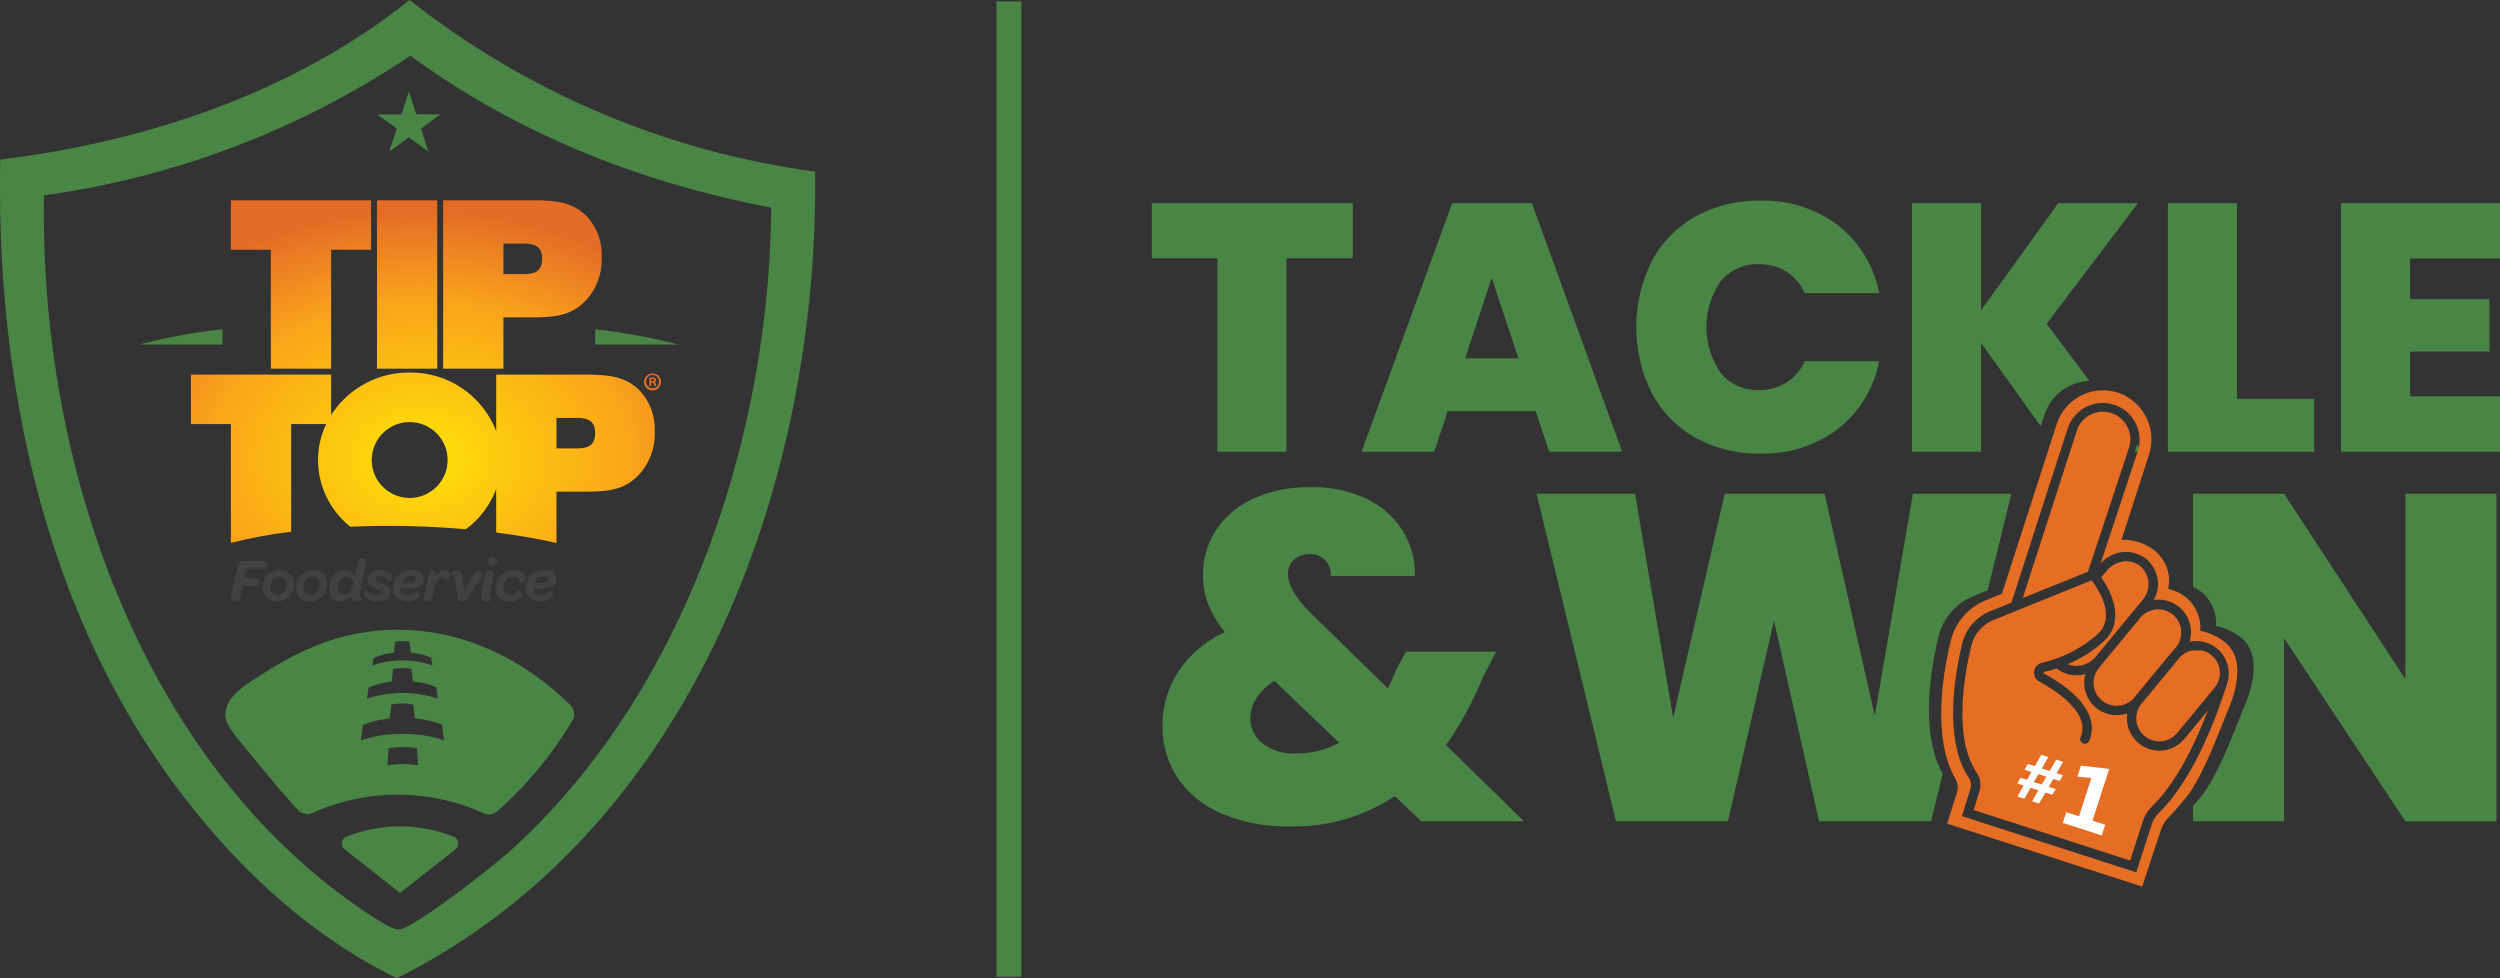
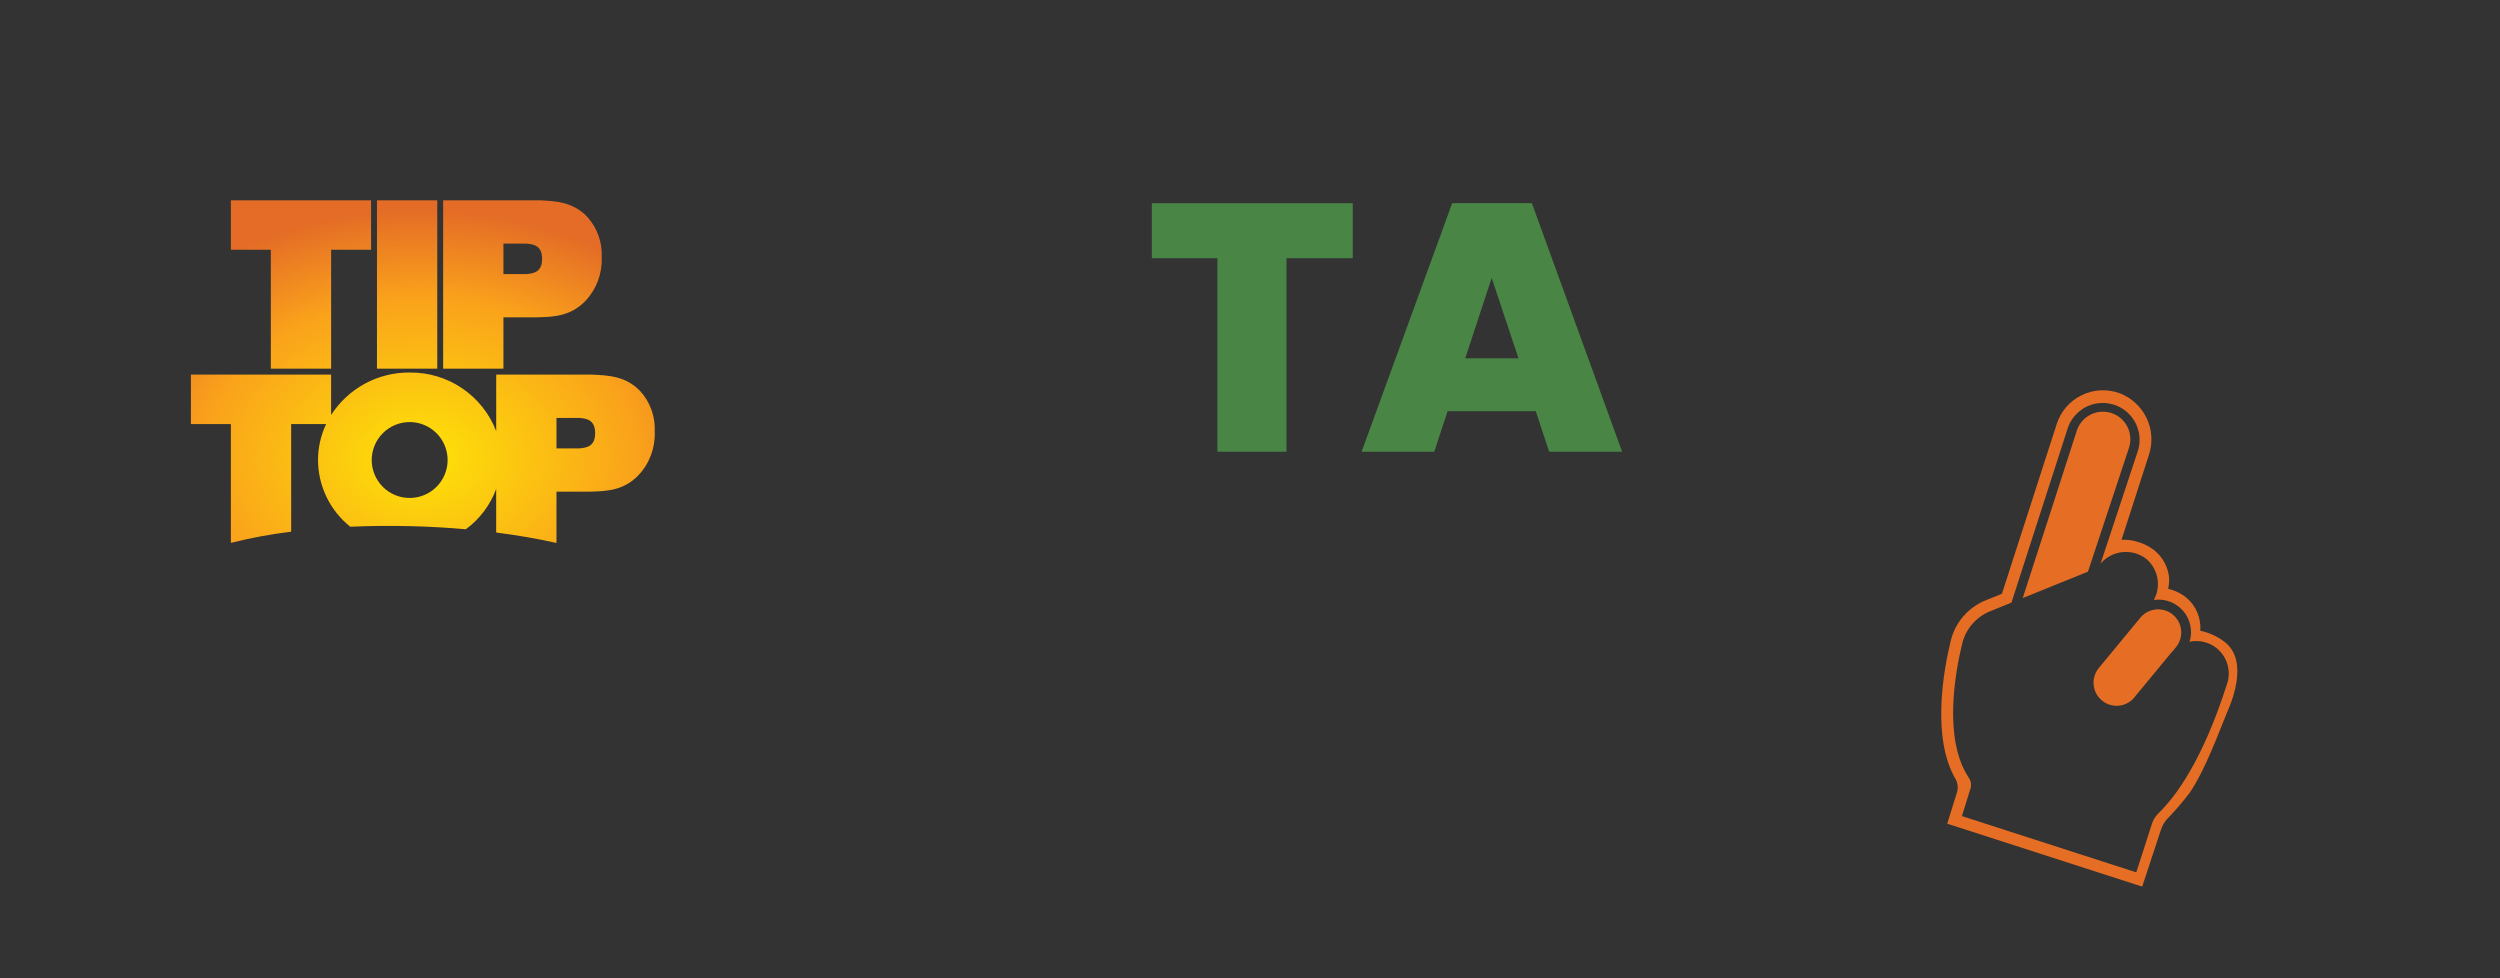
<svg xmlns="http://www.w3.org/2000/svg" xmlns:xlink="http://www.w3.org/1999/xlink" width="305.055" height="119.355" viewBox="0 0 305.055 119.355">
  <rect x="0" y="0" width="305.055" height="119.355" fill="#333333" stroke="none" />
  <defs>
    <clipPath id="clip-path">
-       <rect id="Rectangle_128" data-name="Rectangle 128" width="305.055" height="119.355" fill="none" />
-     </clipPath>
+       </clipPath>
    <clipPath id="clip-path-2">
      <path id="Path_519" data-name="Path 519" d="M1070.877,218.812l-6.6,20.441,7.955-3.216,5.023-15.17a3.352,3.352,0,0,0-6.381-2.055" transform="translate(-1064.279 -216.49)" fill="none" />
    </clipPath>
    <linearGradient id="linear-gradient" x1="-18.223" y1="3.038" x2="-18.206" y2="3.038" gradientUnits="objectBoundingBox">
      <stop offset="0" stop-color="#f8b318" />
      <stop offset="1" stop-color="#e66e24" />
    </linearGradient>
    <clipPath id="clip-path-3">
-       <path id="Path_520" data-name="Path 520" d="M1036.314,310.188a4.566,4.566,0,0,0-2.717,3.141c-.783,3.2-2.288,11.116.646,15.475a2.662,2.662,0,0,1,.347,2.284l-.709,2.291,19.1,6.164,1.515-4.694a4.3,4.3,0,0,1,1.082-1.843c1.812-1.737,4.365-5.149,6.869-11.749l-2.835,3.432a3.963,3.963,0,0,1-6.984-3.1,3.993,3.993,0,0,1-2.514.025,3.962,3.962,0,0,1-2.6-4.823,4.015,4.015,0,0,1-2.3-.036,3.777,3.777,0,0,1-1.2-.651,12.471,12.471,0,0,1-1.549.426.078.078,0,0,0-.07.073.089.089,0,0,0,.051.1c4.707,2.573,6.678,5.491,5.55,8.216a.574.574,0,1,1-1.06-.439c1.179-2.85-2.652-5.466-5.041-6.771a1.24,1.24,0,0,1,.347-2.307,15.387,15.387,0,0,0,6.855-3.559c2.18-2.185-.042-5.474-.826-6.49Z" transform="translate(-1032.509 -305.357)" fill="none" />
-     </clipPath>
+       </clipPath>
    <linearGradient id="linear-gradient-2" x1="-7.652" y1="1.42" x2="-7.645" y2="1.42" xlink:href="#linear-gradient" />
    <clipPath id="clip-path-4">
      <path id="Path_521" data-name="Path 521" d="M1107.267,321.418l-5.1,6.174a2.82,2.82,0,0,0,4.228,3.729c.034-.045.065-.092.1-.136l4.486-5.432c.074-.089.152-.172.232-.253l.4-.487a2.822,2.822,0,0,0-4.351-3.593" transform="translate(-1101.522 -320.394)" fill="none" />
    </clipPath>
    <linearGradient id="linear-gradient-3" x1="-23.518" y1="3.716" x2="-23.496" y2="3.716" xlink:href="#linear-gradient" />
    <clipPath id="clip-path-5">
-       <path id="Path_522" data-name="Path 522" d="M1092.673,296.451l-.685.829c1.411,1.946,2.812,5.3.458,7.654a15.142,15.142,0,0,1-4.547,2.927,3.008,3.008,0,0,0,3.443-.936l5.682-6.88a2.935,2.935,0,0,0-.246-4.133,2.685,2.685,0,0,0-1.723-.61,3.11,3.11,0,0,0-2.382,1.149" transform="translate(-1087.9 -295.302)" fill="none" />
-     </clipPath>
+       </clipPath>
    <linearGradient id="linear-gradient-4" x1="-24.763" y1="3.901" x2="-24.74" y2="3.901" xlink:href="#linear-gradient" />
    <clipPath id="clip-path-6">
      <path id="Path_523" data-name="Path 523" d="M1023.891,257.316l1.045-3.374a1.519,1.519,0,0,0-.2-1.3c-3.19-4.738-1.629-13.039-.809-16.388a5.718,5.718,0,0,1,3.4-3.932l2.607-1.054,6.892-21.354a4.5,4.5,0,0,1,8.562,2.764l-4.578,13.828a4.069,4.069,0,0,1,5.6-.558,4.026,4.026,0,0,1,.9,4.993,3.965,3.965,0,0,1,4.36,5.1,3.961,3.961,0,0,1,4.554,5.2h0c-2.948,9.213-6.2,13.67-8.408,15.787a3.164,3.164,0,0,0-.784,1.367l-1.867,5.786Zm11.568-47.845-6.686,20.716-1.986.8a7.154,7.154,0,0,0-4.256,4.92c-.892,3.645-2.359,11.835.573,16.873a2.058,2.058,0,0,1,.18,1.643l-1.184,3.819,23.79,7.679,2.245-6.823a3.793,3.793,0,0,1,.779-1.411,35.8,35.8,0,0,0,2.769-3.218c1.938-2.861,3.614-7.527,4.577-9.851.216-.52,2.879-6.129-.345-8.582a7.46,7.46,0,0,0-2.936-1.338,4.806,4.806,0,0,0-1.664-4.007,5.375,5.375,0,0,0-1.779-.976h0c-.155-.05-.311-.091-.467-.126a7.346,7.346,0,0,0,.114-1.276,4.958,4.958,0,0,0-1.887-3.491,6.1,6.1,0,0,0-1.937-.963h0a5.427,5.427,0,0,0-1.994-.255l3.341-10.353a6.028,6.028,0,0,0-3.562-7.532,5.931,5.931,0,0,0-7.685,3.749" transform="translate(-1021.365 -205.36)" fill="none" />
    </clipPath>
    <linearGradient id="linear-gradient-5" x1="-6.048" y1="1.184" x2="-6.042" y2="1.184" xlink:href="#linear-gradient" />
    <clipPath id="clip-path-7">
      <path id="Path_524" data-name="Path 524" d="M1129.295,343.1l-4.621,5.6c-.045.054-.092.1-.138.155a2.82,2.82,0,0,0,4.468,3.438l4.487-5.432a2.817,2.817,0,0,0-4.2-3.756" transform="translate(-1124.006 -342.236)" fill="none" />
    </clipPath>
    <linearGradient id="linear-gradient-6" x1="-25.449" y1="3.592" x2="-25.426" y2="3.592" xlink:href="#linear-gradient" />
    <clipPath id="clip-path-9">
      <path id="Path_538" data-name="Path 538" d="M122.51,137.091a4.631,4.631,0,1,1,4.631,4.623,4.627,4.627,0,0,1-4.631-4.623m22.545-5.145h2.767c.944.067,1.951.253,1.951,1.859s-1.007,1.791-1.951,1.859h-2.767Zm-27.5-.358V126.66H100.448v6.034h4.875v14.5a60,60,0,0,1,7.357-1.367V132.694h4.269a10.234,10.234,0,0,0-.992,4.4,10.466,10.466,0,0,0,3.935,8.13c2.4-.108,4.9-.134,7.481-.067,2.275.058,4.49.186,6.624.375a10.739,10.739,0,0,0,3.7-4.91v5.308c2.636.336,5.106.766,7.357,1.275v-6.26H149.1c2.026-.053,4.122-.107,5.942-1.989a7.316,7.316,0,0,0,2-5.357,6.83,6.83,0,0,0-1.782-4.939c-1.765-1.827-3.885-1.916-5.955-2H137.7v6.9a11.163,11.163,0,0,0-10.557-7.153,11.293,11.293,0,0,0-9.587,5.178m-12.232-26.194v6.034H110.2v14.512h7.357V111.428h4.875v-6.034Zm17.826,20.547h7.357V105.394h-7.357Zm15.433-15.261h2.767c.944.067,1.951.253,1.951,1.859s-1.007,1.791-1.951,1.859h-2.767Zm-7.357-5.286v20.547h7.357v-6.265h4.047c2.026-.053,4.122-.107,5.942-1.989a7.317,7.317,0,0,0,2-5.357,6.831,6.831,0,0,0-1.782-4.939c-1.765-1.827-3.885-1.916-5.955-2Z" transform="translate(-100.448 -105.394)" fill="none" />
    </clipPath>
    <radialGradient id="radial-gradient" cx="0.495" cy="0.754" r="0.726" gradientUnits="objectBoundingBox">
      <stop offset="0" stop-color="#fddb0a" />
      <stop offset="0.086" stop-color="#fddb0a" />
      <stop offset="0.645" stop-color="#faa21b" />
      <stop offset="1" stop-color="#e46c26" />
    </radialGradient>
  </defs>
  <g id="Group_171" data-name="Group 171" transform="translate(-782.596 -470.645)">
    <g id="Group_191" data-name="Group 191" transform="translate(782.596 470.645)">
      <path id="Path_503" data-name="Path 503" d="M630.546,106.9v6.711h-8.088v23.618h-8.432V113.613h-8V106.9Z" transform="translate(-465.477 -82.109)" fill="#498545" />
      <path id="Path_504" data-name="Path 504" d="M737.645,132.284H726.89l-1.635,4.947h-8.862L727.449,106.9h9.723l11.013,30.329H739.28Zm-2.108-6.453-3.27-9.808-3.226,9.808Z" transform="translate(-550.249 -82.11)" fill="#498545" />
      <g id="Group_172" data-name="Group 172">
        <g id="Group_171-2" data-name="Group 171" clip-path="url(#clip-path)">
          <path id="Path_505" data-name="Path 505" d="M862.766,113.024a13.444,13.444,0,0,1,5.313-5.464A15.73,15.73,0,0,1,876,105.6a15.012,15.012,0,0,1,9.55,3.033,13.76,13.76,0,0,1,4.99,8.238h-9.077a6.083,6.083,0,0,0-2.259-2.624,6.146,6.146,0,0,0-3.334-.9,5.771,5.771,0,0,0-4.668,2.086,9.848,9.848,0,0,0,0,11.185,5.769,5.769,0,0,0,4.668,2.087,6.146,6.146,0,0,0,3.334-.9,6.079,6.079,0,0,0,2.259-2.624h9.077a13.757,13.757,0,0,1-4.99,8.238,15.011,15.011,0,0,1-9.55,3.033,15.723,15.723,0,0,1-7.916-1.957,13.436,13.436,0,0,1-5.313-5.464,18.044,18.044,0,0,1,0-16" transform="translate(-661.239 -81.112)" fill="#498545" />
          <path id="Path_506" data-name="Path 506" d="M1123.407,234l-.236.733h.951l-.668-.891c-.015.053-.03.106-.047.158" transform="translate(-862.688 -179.607)" fill="#498545" />
          <path id="Path_507" data-name="Path 507" d="M1014.385,123.938l7.287,10.188.455-1.411a5.942,5.942,0,0,1,5.5-4.107l-5.24-6.993,11.142-14.713h-9.723l-9.421,13.078V106.9h-8.432v30.329h8.432Z" transform="translate(-772.655 -82.11)" fill="#498545" />
          <path id="Path_508" data-name="Path 508" d="M1149.057,130.778h9.422v6.453h-17.854V106.9h8.432Z" transform="translate(-876.094 -82.109)" fill="#498545" />
          <path id="Path_509" data-name="Path 509" d="M1240.137,113.656V118.6h9.68v6.41h-9.68v5.464h10.97v6.754h-19.4V106.9h19.4v6.754Z" transform="translate(-946.051 -82.109)" fill="#498545" />
          <path id="Path_510" data-name="Path 510" d="M643.247,297.1l-3.231-3.062a22.228,22.228,0,0,1-12.869,3.685,20.241,20.241,0,0,1-8.192-1.531,12.326,12.326,0,0,1-5.386-4.308,11.072,11.072,0,0,1-1.9-6.406,12.024,12.024,0,0,1,1.9-6.6,13.723,13.723,0,0,1,5.7-4.847,13.485,13.485,0,0,1-2.041-3.458,9.815,9.815,0,0,1-.624-3.515,9.929,9.929,0,0,1,1.531-5.386,10.641,10.641,0,0,1,4.507-3.883,16.006,16.006,0,0,1,7.058-1.446,15.1,15.1,0,0,1,7.03,1.5,10.445,10.445,0,0,1,4.337,3.968,10.012,10.012,0,0,1,1.389,5.358H632.193a2.441,2.441,0,0,0-2.551-2.664,2.831,2.831,0,0,0-1.9.652,2.224,2.224,0,0,0-.765,1.786q0,1.985,2.834,4.819l9.354,9.128q.51-1.021,1.077-2.438l1.134-2.041h11l-1.644,3.175a40.528,40.528,0,0,1-4.479,8.221l9.524,9.3Zm-10.034-9.581-7.88-7.54a6.575,6.575,0,0,0-2.211,2.1,4.576,4.576,0,0,0-.737,2.438,3.86,3.86,0,0,0,1.474,3.062,6.033,6.033,0,0,0,4.025,1.247,10.7,10.7,0,0,0,5.329-1.3" transform="translate(-469.813 -196.891)" fill="#498545" />
          <path id="Path_511" data-name="Path 511" d="M857.5,277.179a7.153,7.153,0,0,1,4.256-4.92l1.739-.7,2.894-11.792H854.371l-4.649,27.1-6.123-27.1H831.411l-6.293,27.325-4.649-27.325H808.451l9.694,39.968h13.663l5.612-24.491,5.5,24.491h13.663l1.424-5.8c-2.838-5.047-1.39-13.133-.505-16.749" transform="translate(-620.957 -199.52)" fill="#498545" />
          <path id="Path_512" data-name="Path 512" d="M1179.762,259.764v22.62l-14.8-22.62h-11.112v11.365a5.473,5.473,0,0,1,1.113.708,4.891,4.891,0,0,1,1.693,4.076,7.59,7.59,0,0,1,2.986,1.361c3.28,2.5.57,8.2.351,8.731-.98,2.366-2.683,7.109-4.656,10.022a16.637,16.637,0,0,1-1.487,1.816v1.888h11.112V277.4l14.8,22.337h11.111V259.764Z" transform="translate(-886.255 -199.52)" fill="#498545" />
          <path id="Path_513" data-name="Path 513" d="M99.465,20.939c.441,38.328-15.173,80.471-51.015,98.416-11.23-5.391-20.884-14.8-28.086-24.914C5.031,72.9-.479,45.647.033,19.476,17.946,17.277,35.8,11.316,49.987,0A101.775,101.775,0,0,0,99.465,20.939M94.1,25.328c-15.833-2.991-31.019-9-44.024-18.525A106.356,106.356,0,0,1,5.372,23.84C4.821,54.183,15.5,88.26,39.76,107.74c1.395,1.12,7.8,5.966,9.013,5.679,2.286-.54,11.27-7.615,13.432-9.556C83.488,84.753,93.9,53.45,94.1,25.328" transform="translate(-0.001 -0.001)" fill="#498545" />
          <path id="Path_514" data-name="Path 514" d="M186.982,442.944l6.747-5.306a.913.913,0,0,0-.178-1.548,17.767,17.767,0,0,0-13.139,0,.913.913,0,0,0-.178,1.548Z" transform="translate(-138.166 -333.986)" fill="#498545" />
          <path id="Path_515" data-name="Path 515" d="M160.7,340.532c-2.668-2.676-9.958-8.982-20.523-9.2-8.46-.178-14.363,3.644-18.122,6.077-1.831,1.186-3.238,2.353-3.436,3.993-.189,1.569,1.093,2.71,5.765,8.412.4.486,2.055,2.426,3.108,3.522a1.544,1.544,0,0,0,1.744.34,25.4,25.4,0,0,1,20.885.044,1.545,1.545,0,0,0,1.662-.252,46.679,46.679,0,0,0,9.144-11.033,1.556,1.556,0,0,0-.227-1.9m-24.13-5.134c.032-.151.065-.3.105-.618a7.734,7.734,0,0,1,2.29-.636l.185-.021.168-1.337a4.711,4.711,0,0,1,.866-.077,5.063,5.063,0,0,1,.874.077l.167,1.325.189.021a7.659,7.659,0,0,1,2.314.613c.039.324.068.477.1.632.018.087.034.174.054.3a11.455,11.455,0,0,0-7.365,0c.02-.113.037-.2.054-.28m-.615,3.829c.037-.239.072-.476.118-.847a9.21,9.21,0,0,1,2.63-.711l.187-.024.181-1.547a6.325,6.325,0,0,1,2.235,0l.179,1.537.189.021a9.116,9.116,0,0,1,2.663.685c.045.383.081.626.118.87.023.161.046.321.073.522a13.738,13.738,0,0,0-8.651.008c.027-.2.052-.36.078-.515m4.343,8.483a11.343,11.343,0,0,0-1.913.16l.121-2.091a13.38,13.38,0,0,1,1.885-.139,8.476,8.476,0,0,1,1.584.133l.122,2.094a11.884,11.884,0,0,0-1.8-.156m-.088-3.668a15.273,15.273,0,0,0-5.087.777c.091-.674.151-1.129.247-1.866a11.249,11.249,0,0,1,3.082-.776l.188-.024.023-.185c.072-.549.119-.924.193-1.515a7.4,7.4,0,0,1,1.331-.125,7.649,7.649,0,0,1,1.33.125c.074.575.121.952.192,1.5l.023.189.188.021a11.1,11.1,0,0,1,3.122.754c.091.75.148,1.211.235,1.9a15.1,15.1,0,0,0-5.067-.773" transform="translate(-91.098 -254.482)" fill="#498545" />
          <path id="Path_516" data-name="Path 516" d="M83.435,175.095H73.287a73.208,73.208,0,0,1,10.155-1.863Z" transform="translate(-56.29 -133.057)" fill="#498545" />
          <path id="Path_517" data-name="Path 517" d="M313.152,175.095H323.3a73.207,73.207,0,0,0-10.156-1.863Z" transform="translate(-240.521 -133.057)" fill="#498545" />
          <path id="Path_518" data-name="Path 518" d="M202.326,48.094l.911,2.8h2.949L203.8,52.632l.911,2.8L202.326,53.7l-2.386,1.733.911-2.8L198.466,50.9h2.949Z" transform="translate(-152.438 -36.94)" fill="#498545" />
          <rect id="Rectangle_127" data-name="Rectangle 127" width="3.029" height="119.01" transform="translate(121.589 0.176)" fill="#498545" />
        </g>
      </g>
      <g id="Group_174" data-name="Group 174" transform="translate(246.825 50.208)">
        <g id="Group_173" data-name="Group 173" clip-path="url(#clip-path-2)">
          <rect id="Rectangle_129" data-name="Rectangle 129" width="13.545" height="22.764" transform="translate(0 0)" fill="url(#linear-gradient)" />
        </g>
      </g>
      <g id="Group_176" data-name="Group 176" transform="translate(239.456 70.818)">
        <g id="Group_175" data-name="Group 175" clip-path="url(#clip-path-3)">
          <rect id="Rectangle_130" data-name="Rectangle 130" width="31.136" height="34.186" transform="translate(-1.199 0)" fill="url(#linear-gradient-2)" />
        </g>
      </g>
      <g id="Group_178" data-name="Group 178" transform="translate(255.462 74.305)">
        <g id="Group_177" data-name="Group 177" clip-path="url(#clip-path-4)">
          <rect id="Rectangle_131" data-name="Rectangle 131" width="10.86" height="12.122" transform="translate(-0.058 0)" fill="url(#linear-gradient-3)" />
        </g>
      </g>
      <g id="Group_180" data-name="Group 180" transform="translate(252.303 68.486)">
        <g id="Group_179" data-name="Group 179" clip-path="url(#clip-path-5)">
          <rect id="Rectangle_132" data-name="Rectangle 132" width="10.189" height="13.038" transform="translate(0 0)" fill="url(#linear-gradient-4)" />
        </g>
      </g>
      <g id="Group_182" data-name="Group 182" transform="translate(236.872 47.626)">
        <g id="Group_181" data-name="Group 181" clip-path="url(#clip-path-6)">
          <rect id="Rectangle_133" data-name="Rectangle 133" width="38.967" height="60.563" transform="translate(-1.193 0)" fill="url(#linear-gradient-5)" />
        </g>
      </g>
      <g id="Group_184" data-name="Group 184" transform="translate(260.676 79.37)">
        <g id="Group_183" data-name="Group 183" clip-path="url(#clip-path-7)">
-           <rect id="Rectangle_134" data-name="Rectangle 134" width="10.241" height="11.132" transform="translate(-0.052 0)" fill="url(#linear-gradient-6)" />
-         </g>
+           </g>
      </g>
      <g id="Group_186" data-name="Group 186">
        <g id="Group_185" data-name="Group 185" clip-path="url(#clip-path)">
          <path id="Path_525" data-name="Path 525" d="M1066.971,399.615l-.405.7-.772-.249-.564.961.864.279-.431.691-.831-.268-.792,1.339-.835-.269.771-1.346-.956-.308-.775,1.345-.835-.269.762-1.349-.776-.251.4-.7.785.253.555-.964-.843-.272.385-.706.855.276.789-1.386.856.276-.789,1.386.956.308.8-1.384.847.274-.788,1.386Zm-2.021.177-.969-.313-.564.961.964.311Z" transform="translate(-815.242 -305.02)" fill="#fff" />
          <path id="Path_526" data-name="Path 526" d="M1090.085,411.369l-4.741-1.53.422-1.307,1.553.5,1.507-4.668-1.706-.17.432-1.338,3.452.393-2.038,6.315,1.542.5Z" transform="translate(-833.634 -309.427)" fill="#fff" />
          <path id="Path_527" data-name="Path 527" d="M121.6,299.919a.435.435,0,0,1-.056-.4l.8-3.773a.7.7,0,0,1,.236-.43.71.71,0,0,1,.453-.139h2.5q.456,0,.457.322a.644.644,0,0,1-.011.109,1.193,1.193,0,0,1-.034.138.877.877,0,0,1-.056.142.432.432,0,0,1-.079.112.376.376,0,0,1-.15.09.91.91,0,0,1-.27.03h-2.036l-.255,1.205h1.452q.442,0,.442.3a1.039,1.039,0,0,1-.041.24.531.531,0,0,1-.131.247.343.343,0,0,1-.146.086.946.946,0,0,1-.258.026h-1.482l-.277,1.325a.757.757,0,0,1-.187.378.5.5,0,0,1-.367.124h-.165a.425.425,0,0,1-.341-.135" transform="translate(-93.34 -226.723)" fill="#414042" />
          <path id="Path_528" data-name="Path 528" d="M139.982,303.759a2.019,2.019,0,0,1-.737-.127,1.577,1.577,0,0,1-.55-.352,1.521,1.521,0,0,1-.344-.532,1.813,1.813,0,0,1-.12-.666,2.337,2.337,0,0,1,.142-.808,2.092,2.092,0,0,1,.412-.689,2.023,2.023,0,0,1,.651-.479,2,2,0,0,1,.861-.18,1.966,1.966,0,0,1,.738.131,1.626,1.626,0,0,1,.55.355,1.526,1.526,0,0,1,.344.532,1.8,1.8,0,0,1,.12.659,2.335,2.335,0,0,1-.142.808,2.091,2.091,0,0,1-.412.689,2.025,2.025,0,0,1-.651.479,2,2,0,0,1-.861.18m.03-.8a.937.937,0,0,0,.449-.108,1.163,1.163,0,0,0,.352-.292,1.375,1.375,0,0,0,.232-.419,1.48,1.48,0,0,0,.082-.49.928.928,0,0,0-.243-.663.811.811,0,0,0-.618-.258.935.935,0,0,0-.449.109,1.156,1.156,0,0,0-.352.292,1.368,1.368,0,0,0-.232.419,1.5,1.5,0,0,0-.082.5.918.918,0,0,0,.243.655.812.812,0,0,0,.618.258" transform="translate(-106.172 -230.368)" fill="#414042" />
          <path id="Path_529" data-name="Path 529" d="M157.436,303.759a2.019,2.019,0,0,1-.738-.127,1.577,1.577,0,0,1-.55-.352,1.521,1.521,0,0,1-.344-.532,1.814,1.814,0,0,1-.12-.666,2.337,2.337,0,0,1,.142-.808,2.092,2.092,0,0,1,.412-.689,2.023,2.023,0,0,1,.651-.479,2,2,0,0,1,.861-.18,1.966,1.966,0,0,1,.738.131,1.626,1.626,0,0,1,.55.355,1.526,1.526,0,0,1,.344.532,1.8,1.8,0,0,1,.12.659,2.335,2.335,0,0,1-.142.808,2.091,2.091,0,0,1-.412.689,2.025,2.025,0,0,1-.651.479,2,2,0,0,1-.861.18m.03-.8a.937.937,0,0,0,.449-.108,1.162,1.162,0,0,0,.352-.292,1.375,1.375,0,0,0,.232-.419,1.48,1.48,0,0,0,.082-.49.928.928,0,0,0-.243-.663.811.811,0,0,0-.618-.258.935.935,0,0,0-.449.109,1.156,1.156,0,0,0-.352.292,1.368,1.368,0,0,0-.232.419,1.5,1.5,0,0,0-.082.5.918.918,0,0,0,.243.655.812.812,0,0,0,.618.258" transform="translate(-119.578 -230.368)" fill="#414042" />
          <path id="Path_530" data-name="Path 530" d="M175.864,298.191a1.6,1.6,0,0,1-.513.535,1.328,1.328,0,0,1-.73.2,1.48,1.48,0,0,1-.554-.1,1.331,1.331,0,0,1-.46-.307,1.422,1.422,0,0,1-.311-.494,1.839,1.839,0,0,1-.112-.666,2.648,2.648,0,0,1,.135-.835,2.353,2.353,0,0,1,.386-.726,1.932,1.932,0,0,1,.6-.509,1.622,1.622,0,0,1,.786-.191,1.545,1.545,0,0,1,.726.172,1.227,1.227,0,0,1,.509.487l.345-1.61a.794.794,0,0,1,.172-.4.425.425,0,0,1,.314-.112h.112a.61.61,0,0,1,.367.109q.15.109.09.4l-.808,3.788a.7.7,0,0,0-.011.438.35.35,0,0,0,.281.169.47.47,0,0,1-.09.191.527.527,0,0,1-.176.127.744.744,0,0,1-.318.056.728.728,0,0,1-.565-.195.752.752,0,0,1-.176-.524m-.026-2.1a.837.837,0,0,0-.573-.176.9.9,0,0,0-.453.112,1.031,1.031,0,0,0-.333.3,1.359,1.359,0,0,0-.2.423,1.758,1.758,0,0,0-.067.483.859.859,0,0,0,.221.629.741.741,0,0,0,.55.224.971.971,0,0,0,.674-.266,1.267,1.267,0,0,0,.382-.708l.12-.546a1.236,1.236,0,0,0-.318-.475" transform="translate(-133.02 -225.533)" fill="#414042" />
          <path id="Path_531" data-name="Path 531" d="M193.006,303.776a2.636,2.636,0,0,1-.891-.135,1.542,1.542,0,0,1-.576-.337.826.826,0,0,1-.154-.206.475.475,0,0,1-.056-.221.412.412,0,0,1,.052-.21.67.67,0,0,1,.116-.15.533.533,0,0,1,.123-.09c.04-.02.063-.025.067-.015a1.69,1.69,0,0,0,.517.438,1.394,1.394,0,0,0,.7.183.722.722,0,0,0,.419-.1.311.311,0,0,0,.142-.266.262.262,0,0,0-.154-.236,3.186,3.186,0,0,0-.438-.191q-.187-.075-.378-.157a1.474,1.474,0,0,1-.344-.206.971.971,0,0,1-.247-.3.865.865,0,0,1-.094-.419,1.1,1.1,0,0,1,.389-.869,1.629,1.629,0,0,1,1.1-.337,2.221,2.221,0,0,1,.794.131,1.619,1.619,0,0,1,.554.333.56.56,0,0,1,.18.4.436.436,0,0,1-.056.228.63.63,0,0,1-.131.157.487.487,0,0,1-.135.086c-.04.015-.065.017-.075.007a1.461,1.461,0,0,0-.464-.431,1.2,1.2,0,0,0-.629-.176.652.652,0,0,0-.408.109.32.32,0,0,0-.138.258.273.273,0,0,0,.165.247,4.4,4.4,0,0,0,.494.217q.209.075.4.165a1.639,1.639,0,0,1,.348.213,1.007,1.007,0,0,1,.247.288.808.808,0,0,1,.094.4,1.044,1.044,0,0,1-.4.853,1.78,1.78,0,0,1-1.145.322" transform="translate(-146.957 -230.393)" fill="#414042" />
          <path id="Path_532" data-name="Path 532" d="M207.629,302.187a.8.8,0,0,0,.228.6.915.915,0,0,0,.662.221,1.3,1.3,0,0,0,.633-.146,1.38,1.38,0,0,0,.446-.385s.031,0,.079,0a.482.482,0,0,1,.154.056.51.51,0,0,1,.15.127.32.32,0,0,1,.067.21.529.529,0,0,1-.048.243.968.968,0,0,1-.154.206,1.463,1.463,0,0,1-.539.318,2.43,2.43,0,0,1-.8.116,2.386,2.386,0,0,1-.783-.116,1.478,1.478,0,0,1-.55-.326,1.35,1.35,0,0,1-.326-.49,1.7,1.7,0,0,1-.109-.618,2.311,2.311,0,0,1,.18-.921,2.187,2.187,0,0,1,1.22-1.194,2.387,2.387,0,0,1,.9-.168,1.692,1.692,0,0,1,1.074.3.944.944,0,0,1,.371.775,1.206,1.206,0,0,1-.1.5.879.879,0,0,1-.34.378,1.912,1.912,0,0,1-.648.236,5.259,5.259,0,0,1-1.014.082q-.172,0-.356-.008t-.393-.022Zm.142-.666q.285.023.509.022a4.1,4.1,0,0,0,.636-.041,1.538,1.538,0,0,0,.4-.112.489.489,0,0,0,.209-.165.363.363,0,0,0,.06-.2.344.344,0,0,0-.15-.27.711.711,0,0,0-.449-.12,1.156,1.156,0,0,0-.738.251,1.594,1.594,0,0,0-.483.632" transform="translate(-158.792 -230.368)" fill="#414042" />
          <path id="Path_533" data-name="Path 533" d="M224.561,300.631a1.463,1.463,0,0,1,.419-.52.93.93,0,0,1,.569-.183.745.745,0,0,1,.464.142.448.448,0,0,1,.187.374.674.674,0,0,1-.071.326.792.792,0,0,1-.157.21.552.552,0,0,1-.161.109q-.075.03-.083.023a.966.966,0,0,0-.2-.15.62.62,0,0,0-.311-.067.573.573,0,0,0-.322.093.938.938,0,0,0-.258.266,1.986,1.986,0,0,0-.206.408,3.388,3.388,0,0,0-.15.528l-.21,1.011a.774.774,0,0,1-.172.393.435.435,0,0,1-.315.109h-.112a.625.625,0,0,1-.367-.1q-.15-.105-.09-.4l.666-3.144c0-.01.034-.023.086-.041a.665.665,0,0,1,.206-.026.713.713,0,0,1,.217.034.509.509,0,0,1,.187.109.523.523,0,0,1,.131.2.829.829,0,0,1,.049.3" transform="translate(-171.283 -230.369)" fill="#414042" />
          <path id="Path_534" data-name="Path 534" d="M238.45,303.806a.844.844,0,0,1-.382-.086.371.371,0,0,1-.2-.3l-.3-2.081a1.169,1.169,0,0,0-.191-.576.5.5,0,0,0-.356-.165c-.005,0,0-.029.011-.086a.562.562,0,0,1,.086-.187.634.634,0,0,1,.2-.183.685.685,0,0,1,.359-.082.71.71,0,0,1,.524.2.931.931,0,0,1,.225.4,3.115,3.115,0,0,1,.1.633l.135,1.362,1.482-2.591a.343.343,0,0,1,.116,0,.942.942,0,0,1,.251.064.773.773,0,0,1,.247.157.379.379,0,0,1,.112.292.594.594,0,0,1-.049.24,1.986,1.986,0,0,1-.176.3l-1.543,2.381a.571.571,0,0,1-.318.251,1.218,1.218,0,0,1-.341.056" transform="translate(-182.049 -230.467)" fill="#414042" />
          <path id="Path_535" data-name="Path 535" d="M253.836,298.488a1.018,1.018,0,0,1-.42-.075.542.542,0,0,1-.247-.21.679.679,0,0,1-.093-.318,1.588,1.588,0,0,1,.034-.408l.479-2.239a.8.8,0,0,1,.172-.4.426.426,0,0,1,.315-.113h.112a.889.889,0,0,1,.2.023.37.37,0,0,1,.165.082.317.317,0,0,1,.093.157.556.556,0,0,1,0,.247l-.487,2.269a.785.785,0,0,0,0,.438.353.353,0,0,0,.292.168.441.441,0,0,1-.093.191.56.56,0,0,1-.187.127.819.819,0,0,1-.333.056m.614-4.335a.653.653,0,0,1-.434-.127.412.412,0,0,1-.15-.329.608.608,0,0,1,.169-.438.589.589,0,0,1,.445-.176.655.655,0,0,1,.434.127.413.413,0,0,1,.15.33.607.607,0,0,1-.168.438.588.588,0,0,1-.446.176" transform="translate(-194.382 -225.111)" fill="#414042" />
          <path id="Path_536" data-name="Path 536" d="M262.471,303.759a2.239,2.239,0,0,1-.727-.112,1.642,1.642,0,0,1-.569-.326,1.472,1.472,0,0,1-.374-.528,1.791,1.791,0,0,1-.135-.711,2.143,2.143,0,0,1,.161-.82,2.206,2.206,0,0,1,.442-.689,2.134,2.134,0,0,1,.662-.471,1.944,1.944,0,0,1,.824-.176,2.085,2.085,0,0,1,.79.131,1.553,1.553,0,0,1,.513.326.957.957,0,0,1,.213.3.759.759,0,0,1,.064.288.445.445,0,0,1-.1.314.635.635,0,0,1-.228.161.627.627,0,0,1-.228.048c-.07,0-.107-.008-.112-.022a.9.9,0,0,0-.277-.506.866.866,0,0,0-.606-.2,1.023,1.023,0,0,0-.464.105,1.159,1.159,0,0,0-.359.277,1.272,1.272,0,0,0-.232.393,1.286,1.286,0,0,0-.083.453.914.914,0,0,0,.243.659.893.893,0,0,0,.677.255.953.953,0,0,0,.524-.139,1.183,1.183,0,0,0,.367-.378c.005-.01.034-.01.086,0a.587.587,0,0,1,.168.064.574.574,0,0,1,.165.138.341.341,0,0,1,.075.225.7.7,0,0,1-.247.487,1.515,1.515,0,0,1-.509.322,1.91,1.91,0,0,1-.719.127" transform="translate(-200.213 -230.368)" fill="#414042" />
          <path id="Path_537" data-name="Path 537" d="M277.543,302.187a.8.8,0,0,0,.228.6.915.915,0,0,0,.662.221,1.3,1.3,0,0,0,.633-.146,1.38,1.38,0,0,0,.445-.385s.031,0,.079,0a.482.482,0,0,1,.154.056.51.51,0,0,1,.15.127.32.32,0,0,1,.068.21.529.529,0,0,1-.049.243.969.969,0,0,1-.154.206,1.463,1.463,0,0,1-.539.318,2.43,2.43,0,0,1-.8.116,2.386,2.386,0,0,1-.782-.116,1.475,1.475,0,0,1-.55-.326,1.348,1.348,0,0,1-.326-.49,1.7,1.7,0,0,1-.109-.618,2.311,2.311,0,0,1,.18-.921,2.187,2.187,0,0,1,1.22-1.194,2.387,2.387,0,0,1,.9-.168,1.691,1.691,0,0,1,1.074.3.944.944,0,0,1,.371.775,1.206,1.206,0,0,1-.1.5.878.878,0,0,1-.341.378,1.908,1.908,0,0,1-.647.236,5.259,5.259,0,0,1-1.014.082q-.172,0-.356-.008t-.393-.022Zm.142-.666q.285.023.509.022a4.1,4.1,0,0,0,.636-.041,1.538,1.538,0,0,0,.4-.112.488.488,0,0,0,.209-.165.363.363,0,0,0,.06-.2.344.344,0,0,0-.15-.27.711.711,0,0,0-.449-.12,1.156,1.156,0,0,0-.737.251,1.593,1.593,0,0,0-.483.632" transform="translate(-212.492 -230.368)" fill="#414042" />
        </g>
      </g>
      <g id="Group_188" data-name="Group 188" transform="translate(23.296 24.443)">
        <g id="Group_187" data-name="Group 187" clip-path="url(#clip-path-9)">
          <rect id="Rectangle_136" data-name="Rectangle 136" width="56.6" height="41.807" transform="translate(0 0)" fill="url(#radial-gradient)" />
        </g>
      </g>
      <g id="Group_190" data-name="Group 190">
        <g id="Group_189" data-name="Group 189" clip-path="url(#clip-path)">
          <path id="Path_539" data-name="Path 539" d="M340.94,197.505a1.036,1.036,0,1,1-1.026-1.007,1.015,1.015,0,0,1,1.026,1.007m-1.812,0a.784.784,0,0,0,.786.8.772.772,0,0,0,.768-.8.778.778,0,1,0-1.554-.006m.621.522h-.234V197.02a2.7,2.7,0,0,1,.387-.031.536.536,0,0,1,.344.08.253.253,0,0,1,.1.215.26.26,0,0,1-.209.24v.012c.1.031.148.111.178.246a.911.911,0,0,0,.074.246h-.246a.8.8,0,0,1-.08-.246c-.018-.1-.08-.154-.209-.154h-.11Zm.006-.565h.11c.129,0,.234-.043.234-.147s-.067-.154-.215-.154a.563.563,0,0,0-.129.012Z" transform="translate(-260.28 -150.927)" fill="#e46c26" />
        </g>
      </g>
    </g>
  </g>
</svg>